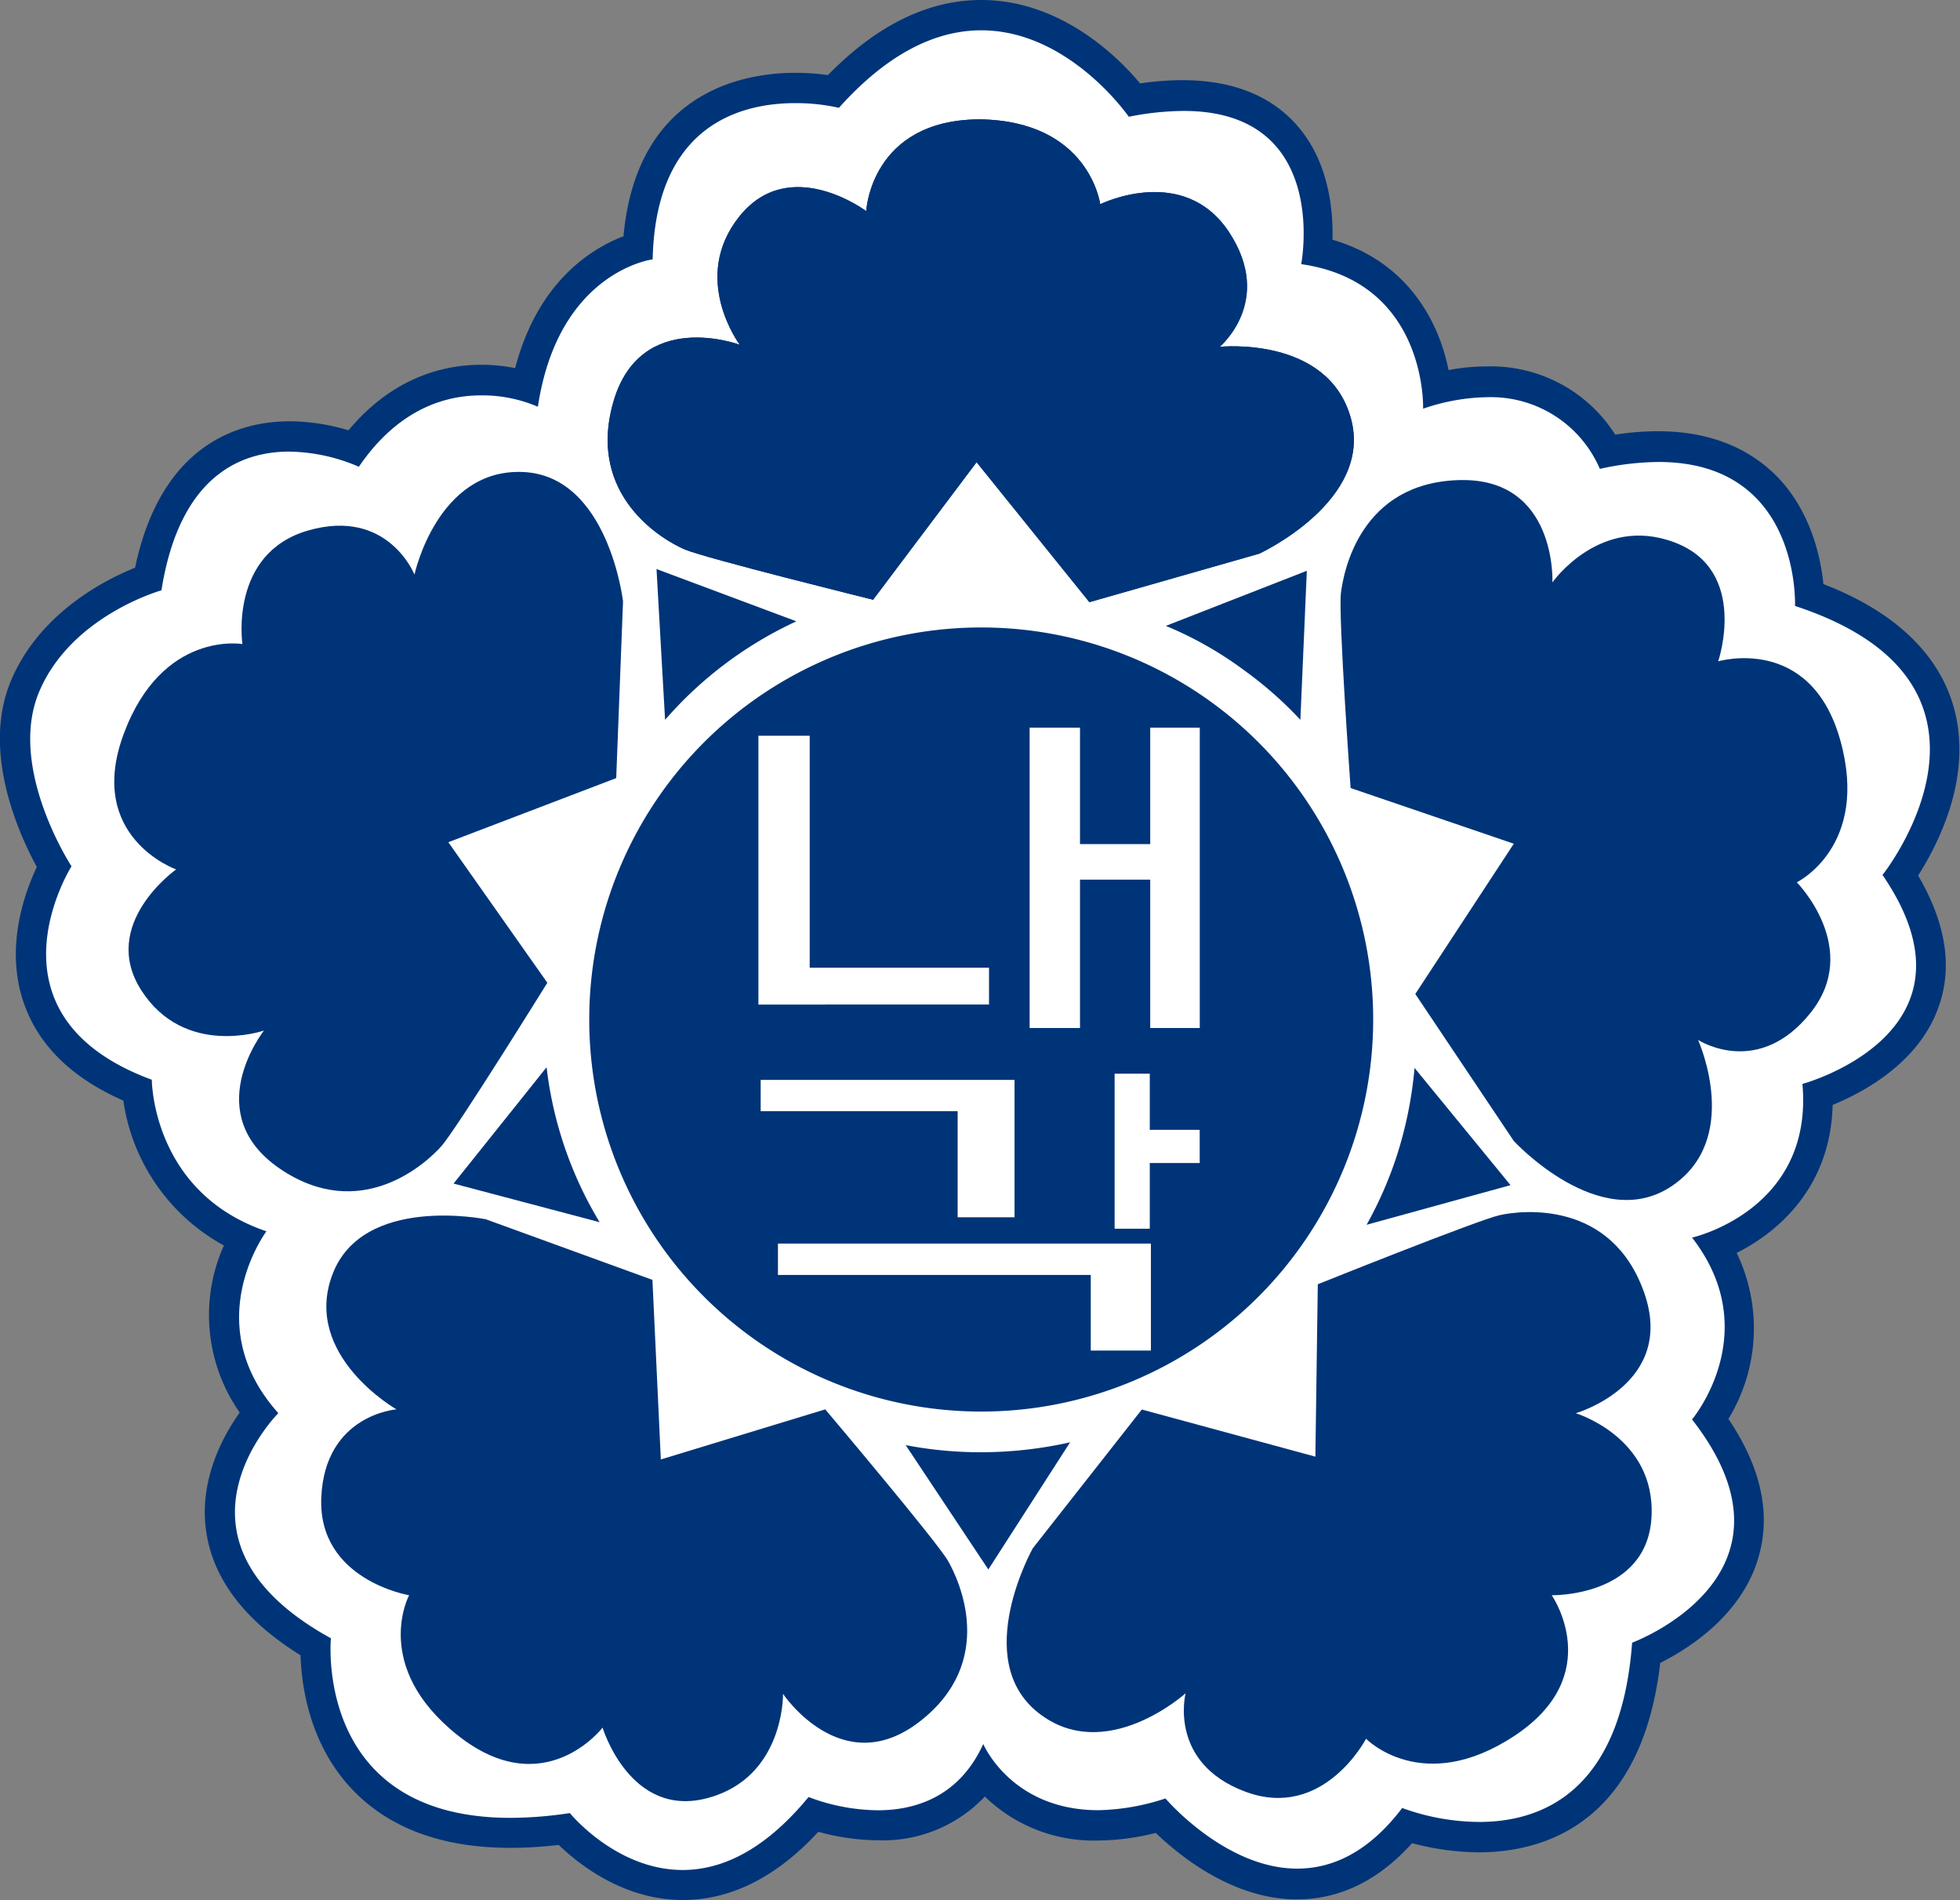
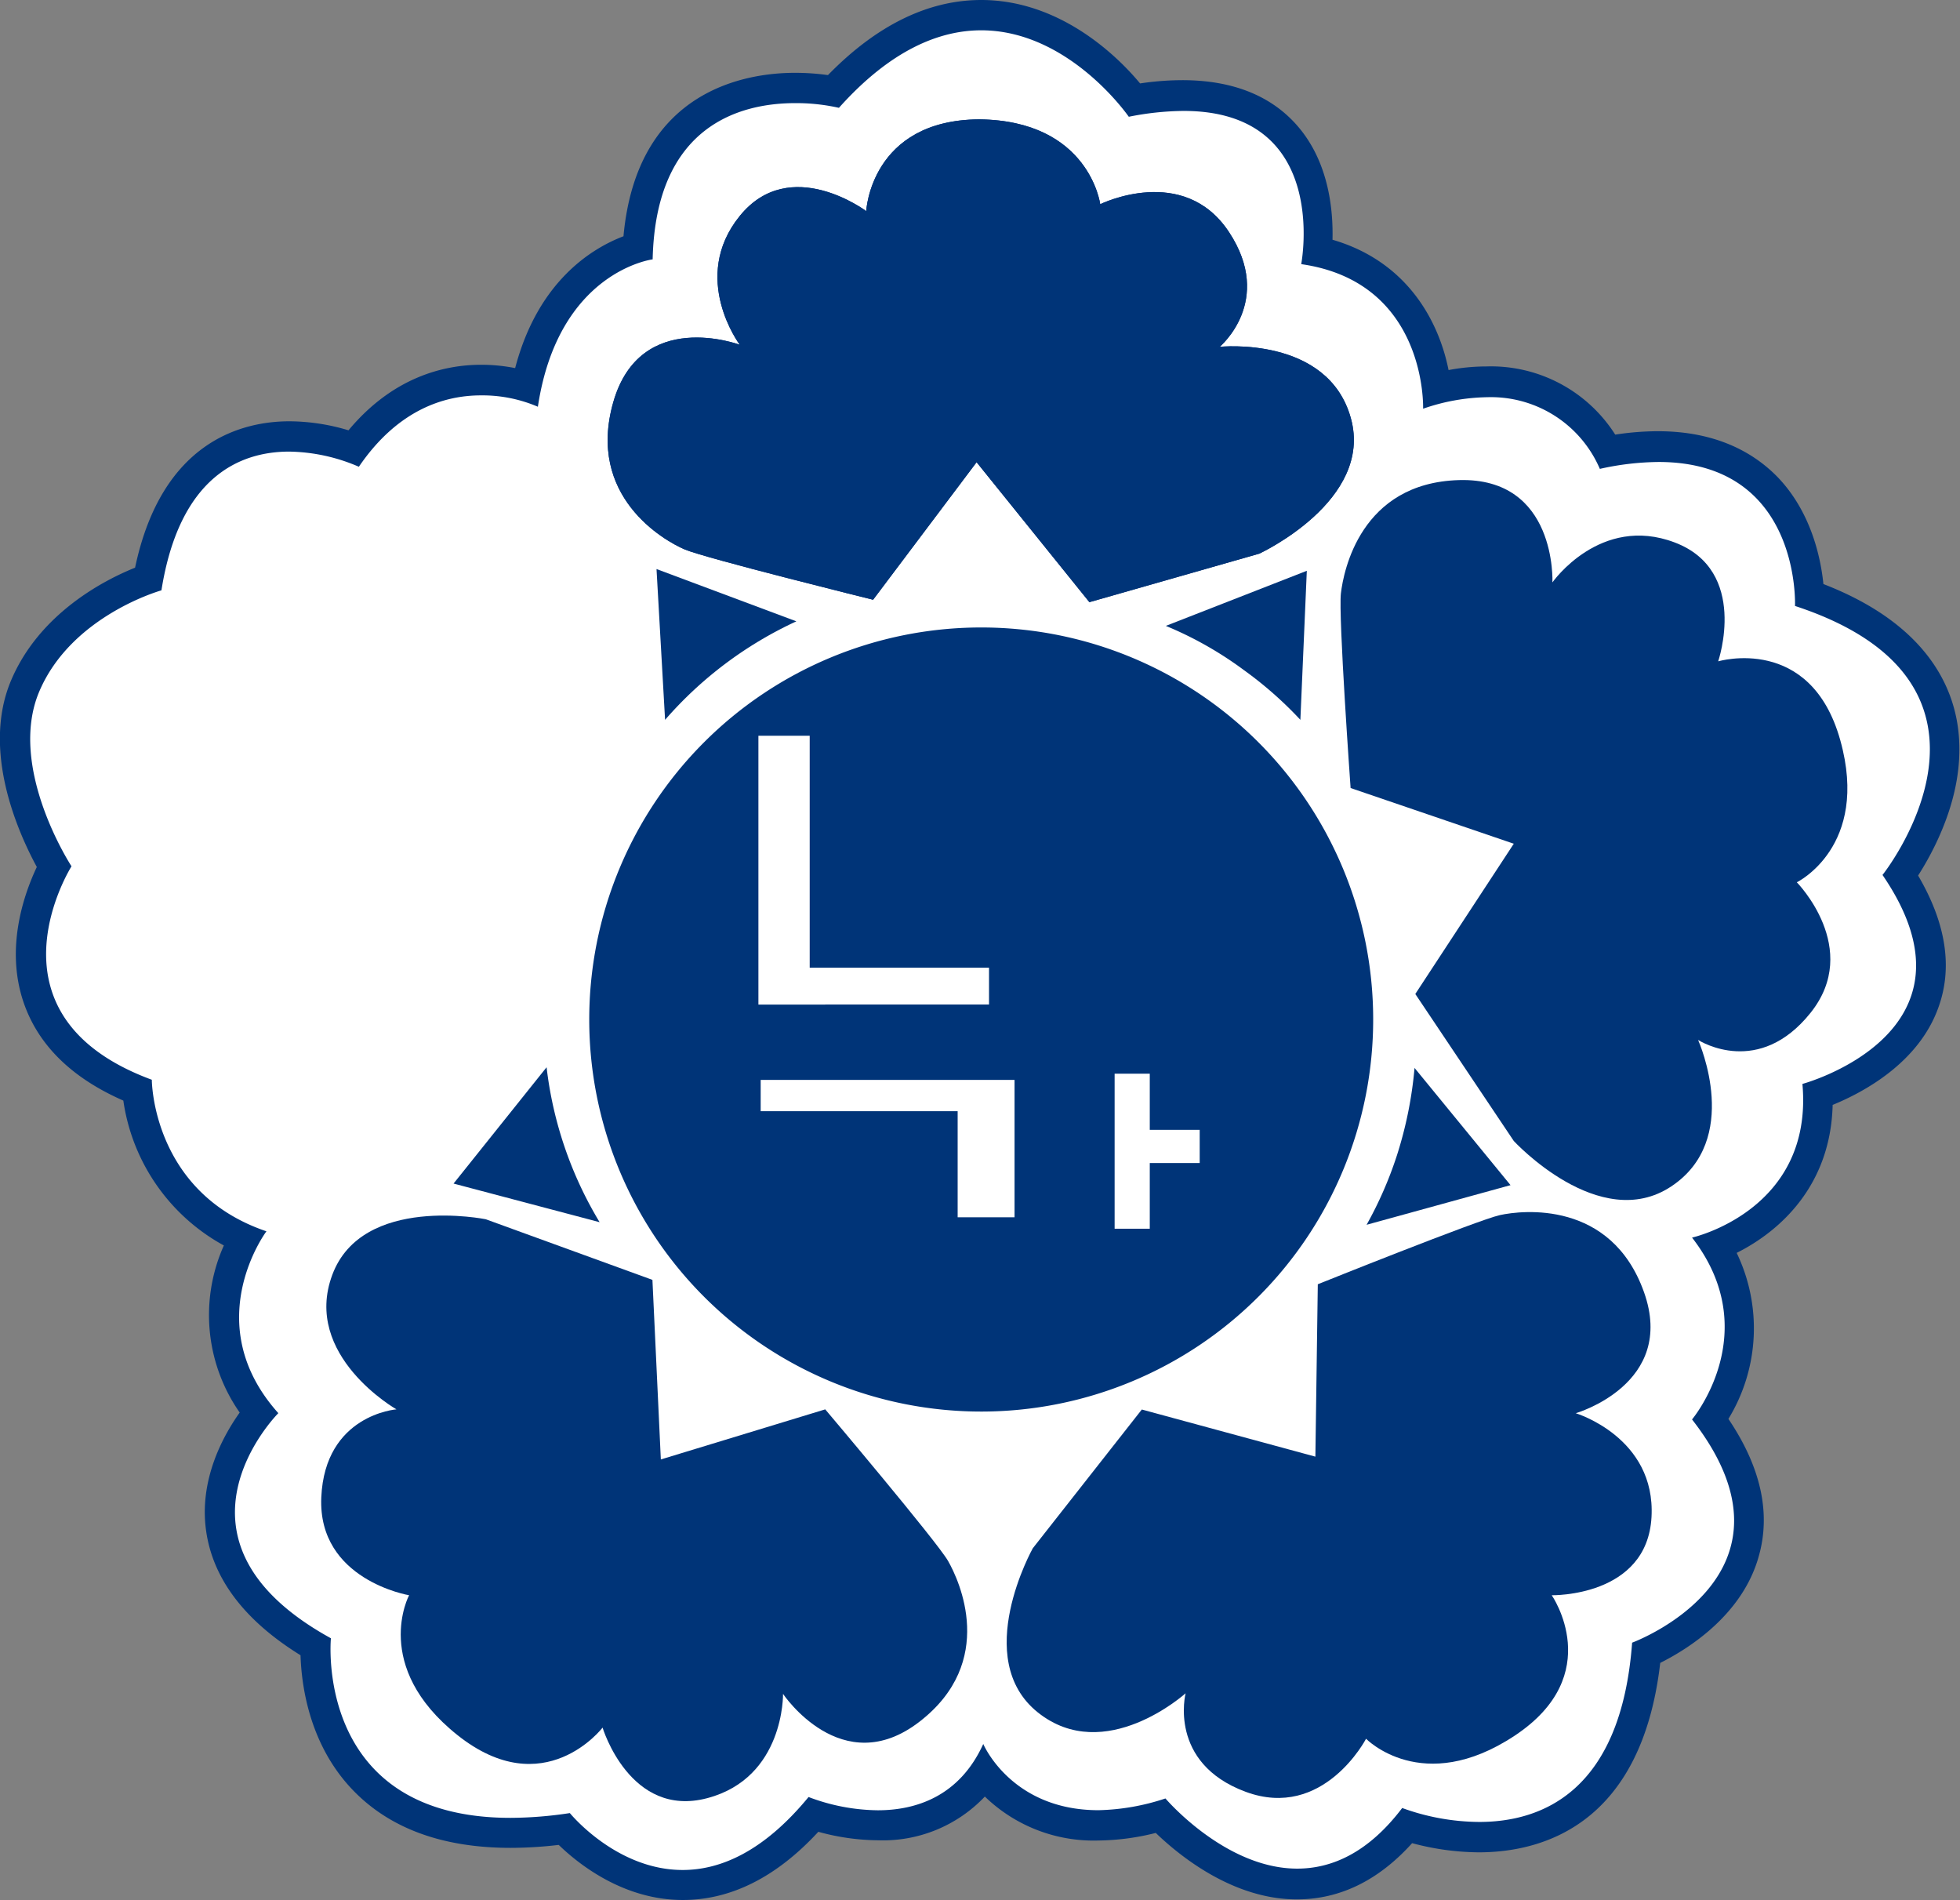
<svg xmlns="http://www.w3.org/2000/svg" viewBox="0 0 258.72 250.79">
  <rect x="0" y="0" width="258.72" height="250.79" fill="#808080" stroke="none" />
  <defs>
    <style>.cls-1{fill:#fff;}.cls-2{fill:#003478;}</style>
  </defs>
  <g id="레이어_2" data-name="레이어 2">
    <g id="레이어_1-2" data-name="레이어 1">
      <g id="레이어_2-2" data-name="레이어 2">
        <g id="svg883">
          <g id="g1906">
            <g id="g1894">
              <g id="g1106">
                <g id="g1097">
                  <path class="cls-1" d="M90.13,248.79c-7.85,0-13.64-5.25-15.66-7.38a53.88,53.88,0,0,1-7.07.5c-8.63,0-15.28-2.5-19.76-7.43-5.53-6.08-6-14-6-17.13C34.23,213,30,207.78,29.19,201.81c-1-6.93,2.87-12.77,4.94-15.34-7.36-9.4-4-18.8-1.86-23-11.46-5-13.68-15.75-14.11-19.6C11.24,141.11,6.82,137,5,131.61c-2.47-7.28.69-14.53,2.12-17.24-2-3.46-7.72-14.63-3.78-23.88,3.79-8.91,12.88-12.9,16.2-14.1,3-16.31,12.92-18.79,18.64-18.79a25.87,25.87,0,0,1,8.48,1.53c5.61-7.39,12.18-9,16.82-9a21.67,21.67,0,0,1,6,.85C72.28,37.58,80.59,33.7,84.2,32.63c1.13-18.93,14.8-21,20.75-21a29.2,29.2,0,0,1,5.06.44c6.25-6.67,12.81-10,19.51-10,10.48,0,17.92,8.22,20.29,11.22a37.88,37.88,0,0,1,6.38-.58c6.16,0,10.86,1.89,13.94,5.63,4.06,4.92,4.09,11.64,3.8,15,12.31,2.71,15.08,13.11,15.7,18.09a27,27,0,0,1,6.68-.9,17.52,17.52,0,0,1,16,9.2,36.85,36.85,0,0,1,6.62-.65c6.07,0,10.92,1.85,14.41,5.49,4.56,4.75,5.43,11.2,5.59,14.11,10.78,3.85,16.73,9.92,17.69,18.06s-3.38,15.64-5.71,18.91c3.94,6.21,5,11.91,3.14,17-2.68,7.26-10.62,10.81-14,12,.37,12.62-8.79,18-13.5,19.89,6.29,10.2,1.51,19.56-.68,22.93,4.52,6.25,6,12.16,4.49,17.59-2.21,7.73-10,11.91-13,13.28-2,21.08-14.64,24.28-22.08,24.28a32.55,32.55,0,0,1-9.47-1.49c-4.25,5.11-9.13,7.7-14.55,7.7-8.5,0-15.58-6.47-18-9A30.91,30.91,0,0,1,145,240.9c-8.15,0-12.79-3.93-15.11-6.86-3.14,4.51-7.93,6.87-14,6.87a28.25,28.25,0,0,1-8.51-1.4c-5.38,6.16-11.18,9.27-17.25,9.28Z" />
                  <path class="cls-2" d="M129.52,4C141.15,4,149,15.41,149,15.41a38,38,0,0,1,7.24-.77c19.44,0,15.52,20.22,15.52,20.22,16.67,2.38,16.09,19.08,16.09,19.08a26.94,26.94,0,0,1,8.51-1.52,15.64,15.64,0,0,1,14.82,9.46,36.64,36.64,0,0,1,7.76-.91c18.82,0,18,19,18,19,31.52,10.34,11.59,35.48,11.55,35.5h0c14.3,20.88-10.57,27.58-10.57,27.58,1.49,16.7-14.57,20.28-14.57,20.28,9.69,12.48,0,24,0,24,16.09,20.63-7.91,29.46-7.91,29.46-1.46,19.68-11.94,23.66-20.19,23.66a30.16,30.16,0,0,1-10.16-1.84c-4.55,6-9.39,8-13.86,8-9.52,0-17.39-9.26-17.39-9.26A29.88,29.88,0,0,1,145,238.9c-11.53,0-15.21-8.74-15.21-8.74-3.18,7-9,8.75-13.92,8.75a26.35,26.35,0,0,1-9.14-1.75c-6,7.29-11.72,9.63-16.62,9.63-8.79,0-14.89-7.51-14.89-7.51a52.9,52.9,0,0,1-7.84.63c-26,0-23.7-23.7-23.7-23.7-23.64-13-6.94-29.71-6.94-29.71-10.65-11.88-1.57-24-1.57-24-15.13-5.12-15.13-20-15.13-20C-3,134,9.44,114.33,9.44,114.33s-8.52-13-4.26-23.06S21.31,77.91,21.31,77.91c2.38-15,10.36-18.31,16.87-18.31a23.93,23.93,0,0,1,9.19,2c5.18-7.6,11.37-9.42,16.11-9.42A18.56,18.56,0,0,1,71,53.68c2.7-17.9,15.15-19.45,15.15-19.45.4-17.78,11.68-20.62,18.82-20.62a25.76,25.76,0,0,1,5.77.62C117.57,6.59,124,4,129.52,4m0-4c-7,0-13.81,3.33-20.23,9.91a31.7,31.7,0,0,0-4.34-.3c-6.38,0-20.88,2.18-22.65,21.57C78.08,32.79,71,37.14,68,48.58a22.88,22.88,0,0,0-4.48-.44c-4.85,0-11.62,1.58-17.52,8.65a27.44,27.44,0,0,0-7.78-1.19c-6.21,0-16.86,2.58-20.39,19.32C13.62,76.61,5.23,81,1.5,89.71c-4,9.32.92,20.21,3.36,24.71C3.2,117.93.66,125.05,3.1,132.25c1.91,5.64,6.34,10,13.18,13a26,26,0,0,0,13.27,19.12,22.46,22.46,0,0,0,2.09,22.05c-2.3,3.23-5.38,9-4.43,15.63.9,6.33,5.09,11.84,12.46,16.4.12,3.92,1.11,11.43,6.48,17.34,4.88,5.36,12,8.08,21.25,8.08a54.71,54.71,0,0,0,6.35-.39c2.7,2.61,8.61,7.27,16.38,7.27,6.34,0,12.35-3,17.89-9a30.26,30.26,0,0,0,7.87,1.12A18.51,18.51,0,0,0,130,237.1a20.65,20.65,0,0,0,15,5.8,32.19,32.19,0,0,0,7.56-1c3.19,3.07,10.23,8.77,18.62,8.77,5.67,0,10.78-2.49,15.22-7.42a34.74,34.74,0,0,0,8.8,1.21c8,0,21.44-3.31,23.95-25,3.76-1.88,10.85-6.35,13-14.05,1.63-5.7.29-11.79-4-18.15a22.93,22.93,0,0,0,1.09-21.91c5.87-2.94,12.41-9,12.67-19.53,4.13-1.69,11.26-5.54,13.9-12.7,2-5.34,1.09-11.24-2.62-17.57a39.31,39.31,0,0,0,2.3-4.12c2.55-5.3,3.56-10.37,3-15.09-.71-6-4.44-14.09-17.8-19.26-.36-3.55-1.65-9.51-6-14.07-3.88-4-9.22-6.1-15.86-6.1a37.45,37.45,0,0,0-5.62.45,19.43,19.43,0,0,0-17-9,27.12,27.12,0,0,0-5,.48c-1.28-6.42-5.42-14.32-15.32-17.2.1-3.92-.48-10-4.35-14.7-3.48-4.22-8.69-6.36-15.48-6.36a38.23,38.23,0,0,0-5.57.43C147.46,7.35,139.89,0,129.52,0Z" />
                  <path class="cls-2" d="M181.26,134.47a51.74,51.74,0,1,1-51.82-51.66h.11A51.73,51.73,0,0,1,181.26,134.47Z" />
                  <path class="cls-2" d="M105.12,82A51.63,51.63,0,0,0,87.79,95l-1.13-19.9Z" />
                  <path class="cls-2" d="M79.16,161.3l-19.29-5.1,12.28-15.35a51,51,0,0,0,7,20.45Z" />
-                   <path class="cls-2" d="M141.25,190.35l-10.79,16.78-10.91-16.41a52.51,52.51,0,0,0,10,.94A54.14,54.14,0,0,0,141.25,190.35Z" />
                  <path class="cls-2" d="M199.39,156.41l-19,5.23a51,51,0,0,0,4-9.15,52.84,52.84,0,0,0,2.33-11.55Z" />
                  <path class="cls-2" d="M172.5,75.33,171.65,95a50.5,50.5,0,0,0-7.49-6.59,48.15,48.15,0,0,0-10.27-5.81Z" />
                  <path class="cls-2" d="M166.22,73.07l-22.42,6.4L128.91,61,115.25,79.15s-22.12-5.47-24.87-6.64-13-7-9.42-19.46S97.65,45.5,97.65,45.5s-6.63-8.82,0-17,16.69-.64,16.69-.64.59-12,14.89-12.11c14.57.15,16,11.2,16,11.2s11-5.42,17,3.68S161,45.77,161,45.77s14.28-1.5,17.31,9.41S166.22,73.07,166.22,73.07Z" />
                  <path class="cls-2" d="M237.18,116.44s8.61,8.73,1.81,17.23-14.46,3.81-14.84,3.58c.19.44,5.75,13.17-3.55,19.33-9.47,6.28-20.78-6-20.78-6l-13-19.4,13-19.83L178.28,104S176.65,81.26,177,78.3s2.6-14.56,15.57-14.94,12.35,13.5,12.35,13.5,6.3-9,16.14-5.27,5.74,15.69,5.74,15.69S239,83.66,242.92,97.7,237.18,116.44,237.18,116.44Z" />
                  <path class="cls-2" d="M218,200.21c-.58,10.59-13.17,10.32-13.17,10.32s7.28,10.48-4.9,18.54-19.61.4-19.61.4-5.62,10.81-15.9,7-7.92-13-7.92-13S145.86,233.07,137,226s-.67-21.67-.67-21.67l14.39-18.31,22.91,6.22.32-22.75S195.09,161,198,160.36s14.66-2,19,10.15-9,16-9,16S218.58,189.7,218,200.21Z" />
                  <path class="cls-2" d="M121.36,227.23c-10.25,7.91-18-3.68-18-3.68s.21,11.06-10,13.76S79.54,228,79.54,228s-7.71,10.09-19.14,1S54,210.53,54,210.53s-12.07-2-11.59-12.92S52.33,186,52.33,186s-12.44-7.1-8.47-17.75,20.26-7.34,20.26-7.34l22,8,1.11,23.7,21.7-6.61s14.73,17.42,16.21,20S131.63,219.31,121.36,227.23Z" />
-                   <path class="cls-2" d="M81.34,102.69l-22.16,8.46L72.25,129.7s-12,19.33-14,21.58-10.66,10.23-21.35,2.93c-10.47-7.2-2.38-17.78-2.06-18.2-.28.09-10.49,3.5-16.16-5.27s4.57-16,4.57-16-12-4.24-6.91-17.91S32,85,32,85,30.2,73,40.71,70s14,5.83,14,5.83,3-14,14.3-13.54S82.24,79.36,82.24,79.36Z" />
                  <path class="cls-2" d="M166.22,73.07l-22.42,6.4L128.91,61,115.25,79.15s-22.12-5.47-24.87-6.64-13-7-9.42-19.46S97.65,45.5,97.65,45.5s-6.63-8.82,0-17,16.69-.64,16.69-.64.59-12,14.89-12.11c14.57.15,16,11.2,16,11.2s11-5.42,17,3.68S161,45.77,161,45.77s14.28-1.5,17.31,9.41S166.22,73.07,166.22,73.07Z" />
                </g>
              </g>
            </g>
          </g>
          <polygon class="cls-1" points="130.55 127.71 130.55 132.57 108.94 132.57 108.94 132.58 100.11 132.58 100.11 97.1 106.88 97.1 106.88 127.71 130.55 127.71" />
-           <polygon class="cls-1" points="158.37 96.03 158.37 135.67 151.83 135.67 151.83 116.09 142.56 116.09 142.56 135.67 135.91 135.67 135.91 96.03 142.56 96.03 142.56 111.4 151.83 111.4 151.83 96.03 158.37 96.03" />
          <polygon class="cls-1" points="133.92 142.52 133.92 160.65 126.41 160.65 126.41 146.65 100.41 146.65 100.41 142.52 133.92 142.52" />
          <polygon class="cls-1" points="158.36 149.11 158.36 153.49 151.77 153.49 151.77 162.16 147.13 162.16 147.13 141.7 151.77 141.7 151.77 149.11 158.36 149.11" />
-           <polygon class="cls-1" points="151.92 164.12 151.92 178.24 143.98 178.24 143.98 168.26 102.69 168.26 102.69 164.12 151.92 164.12" />
        </g>
      </g>
    </g>
  </g>
</svg>